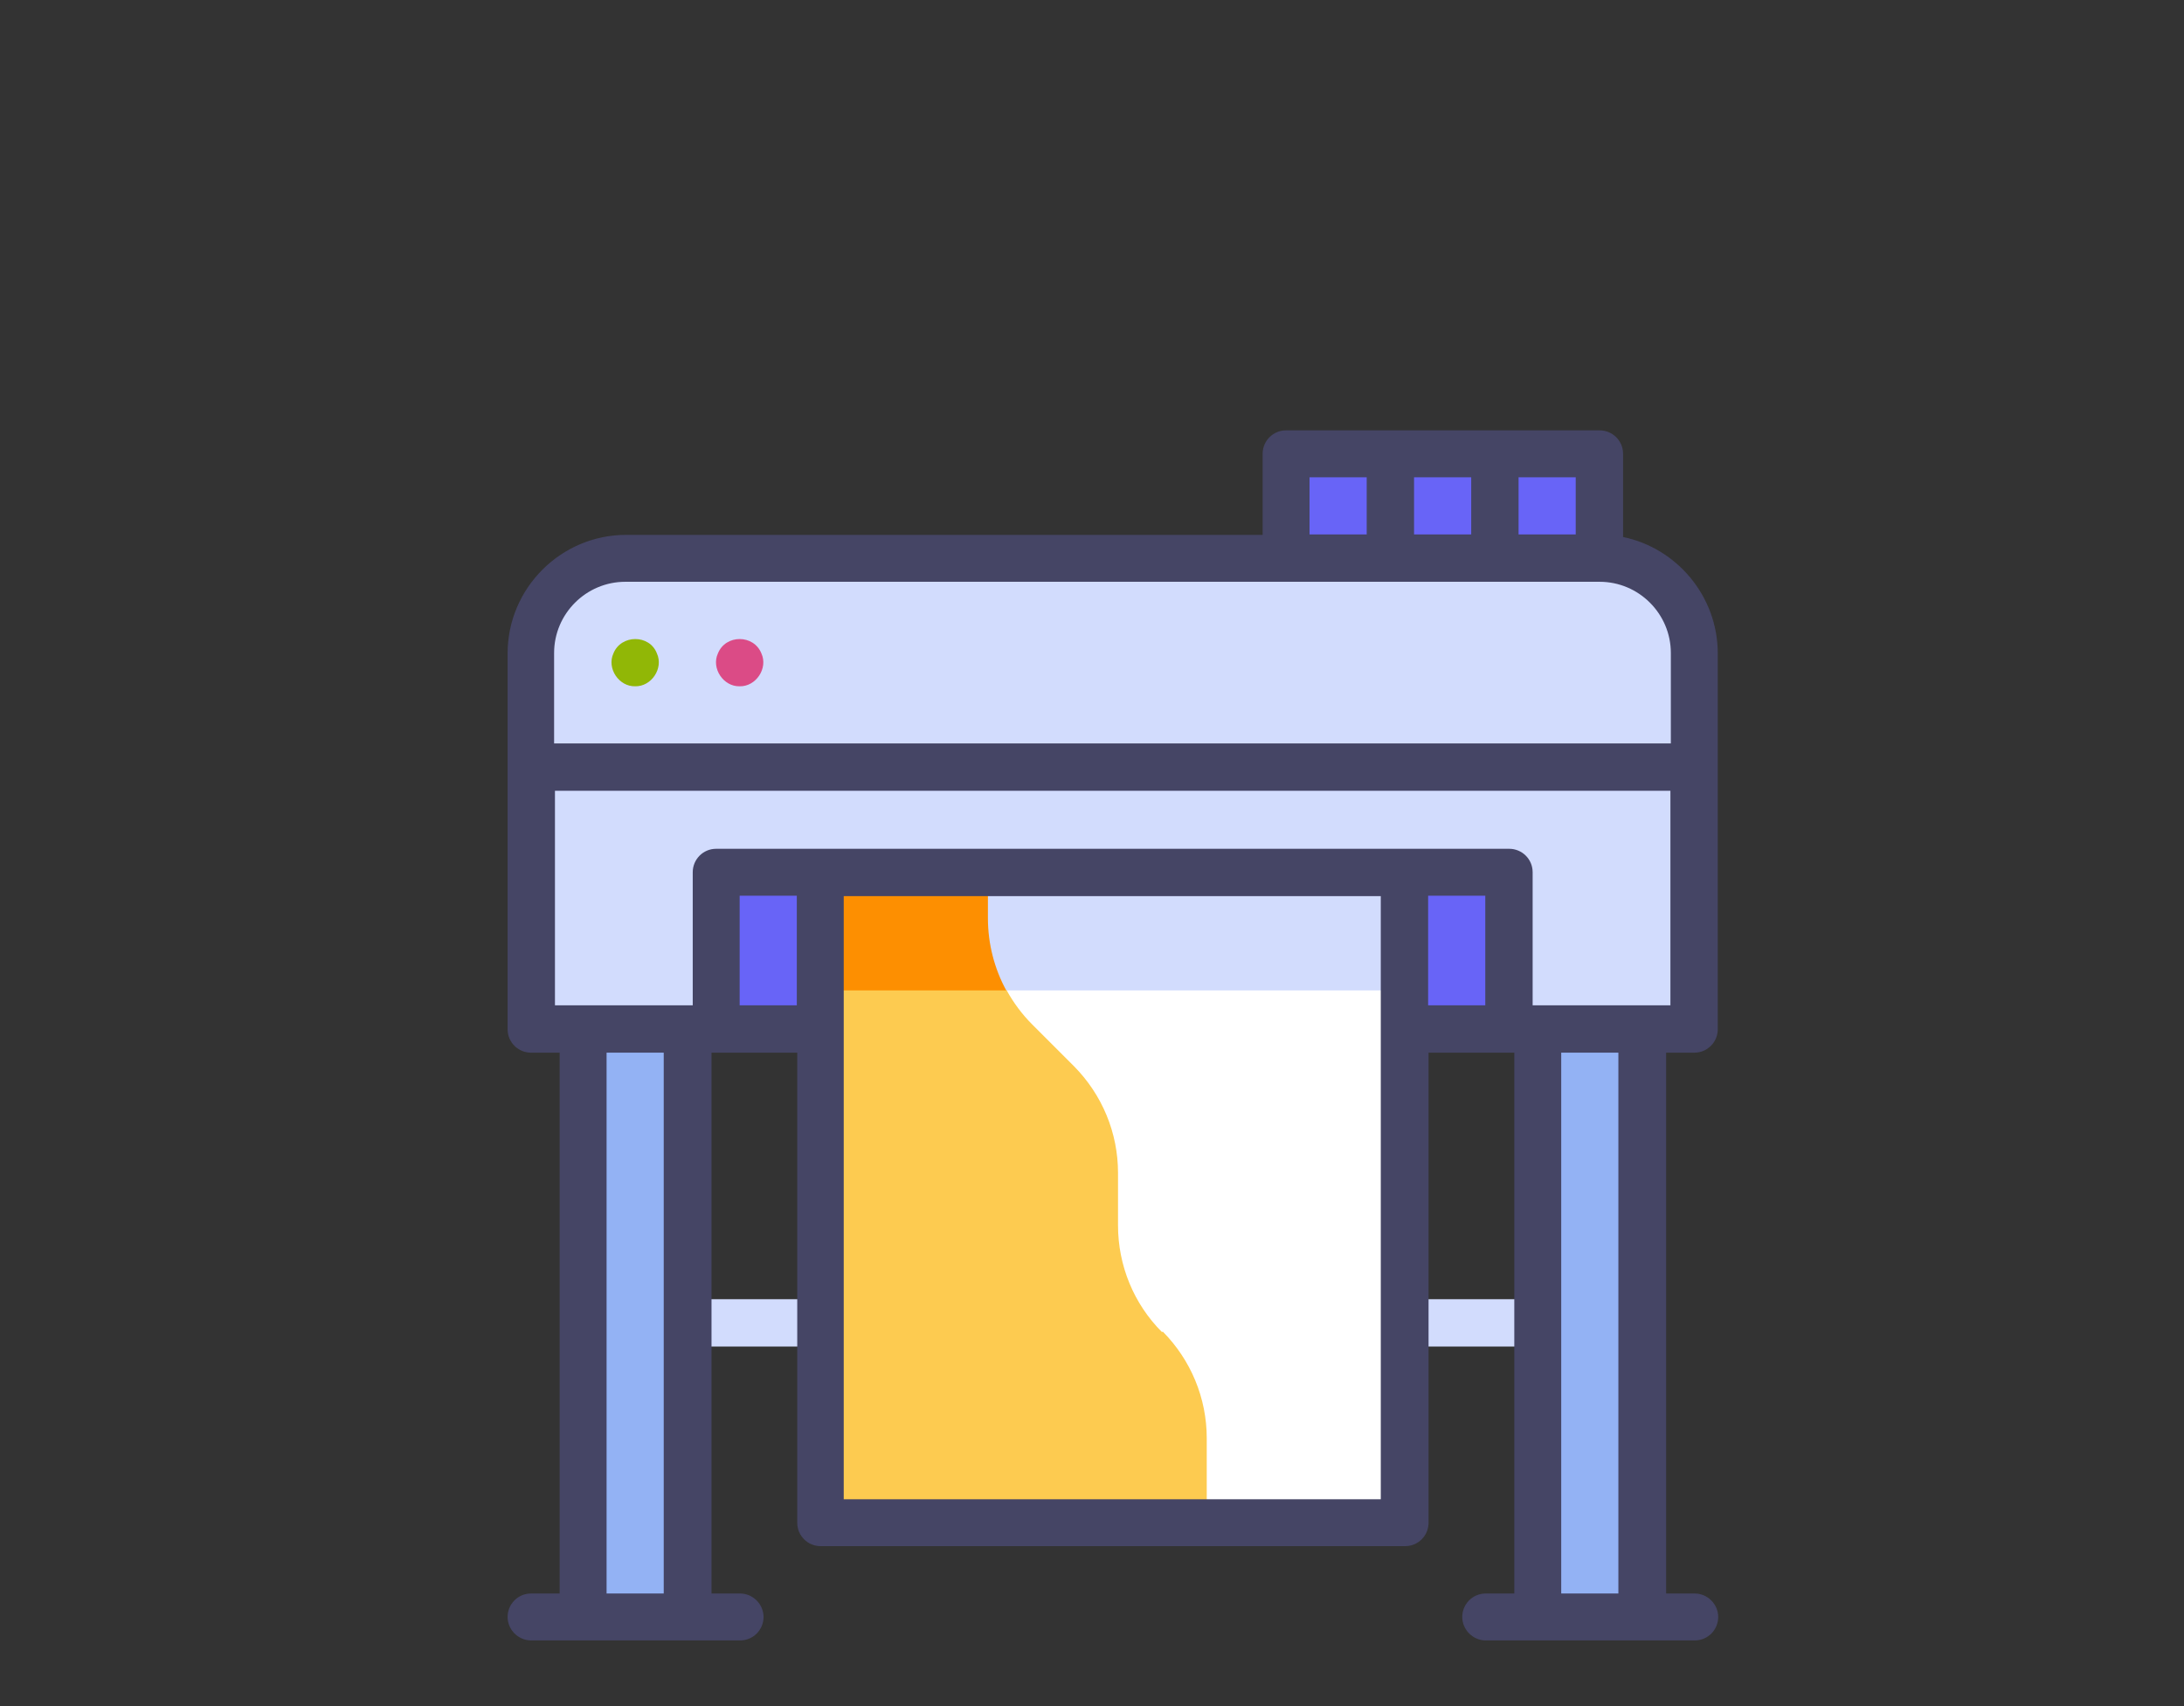
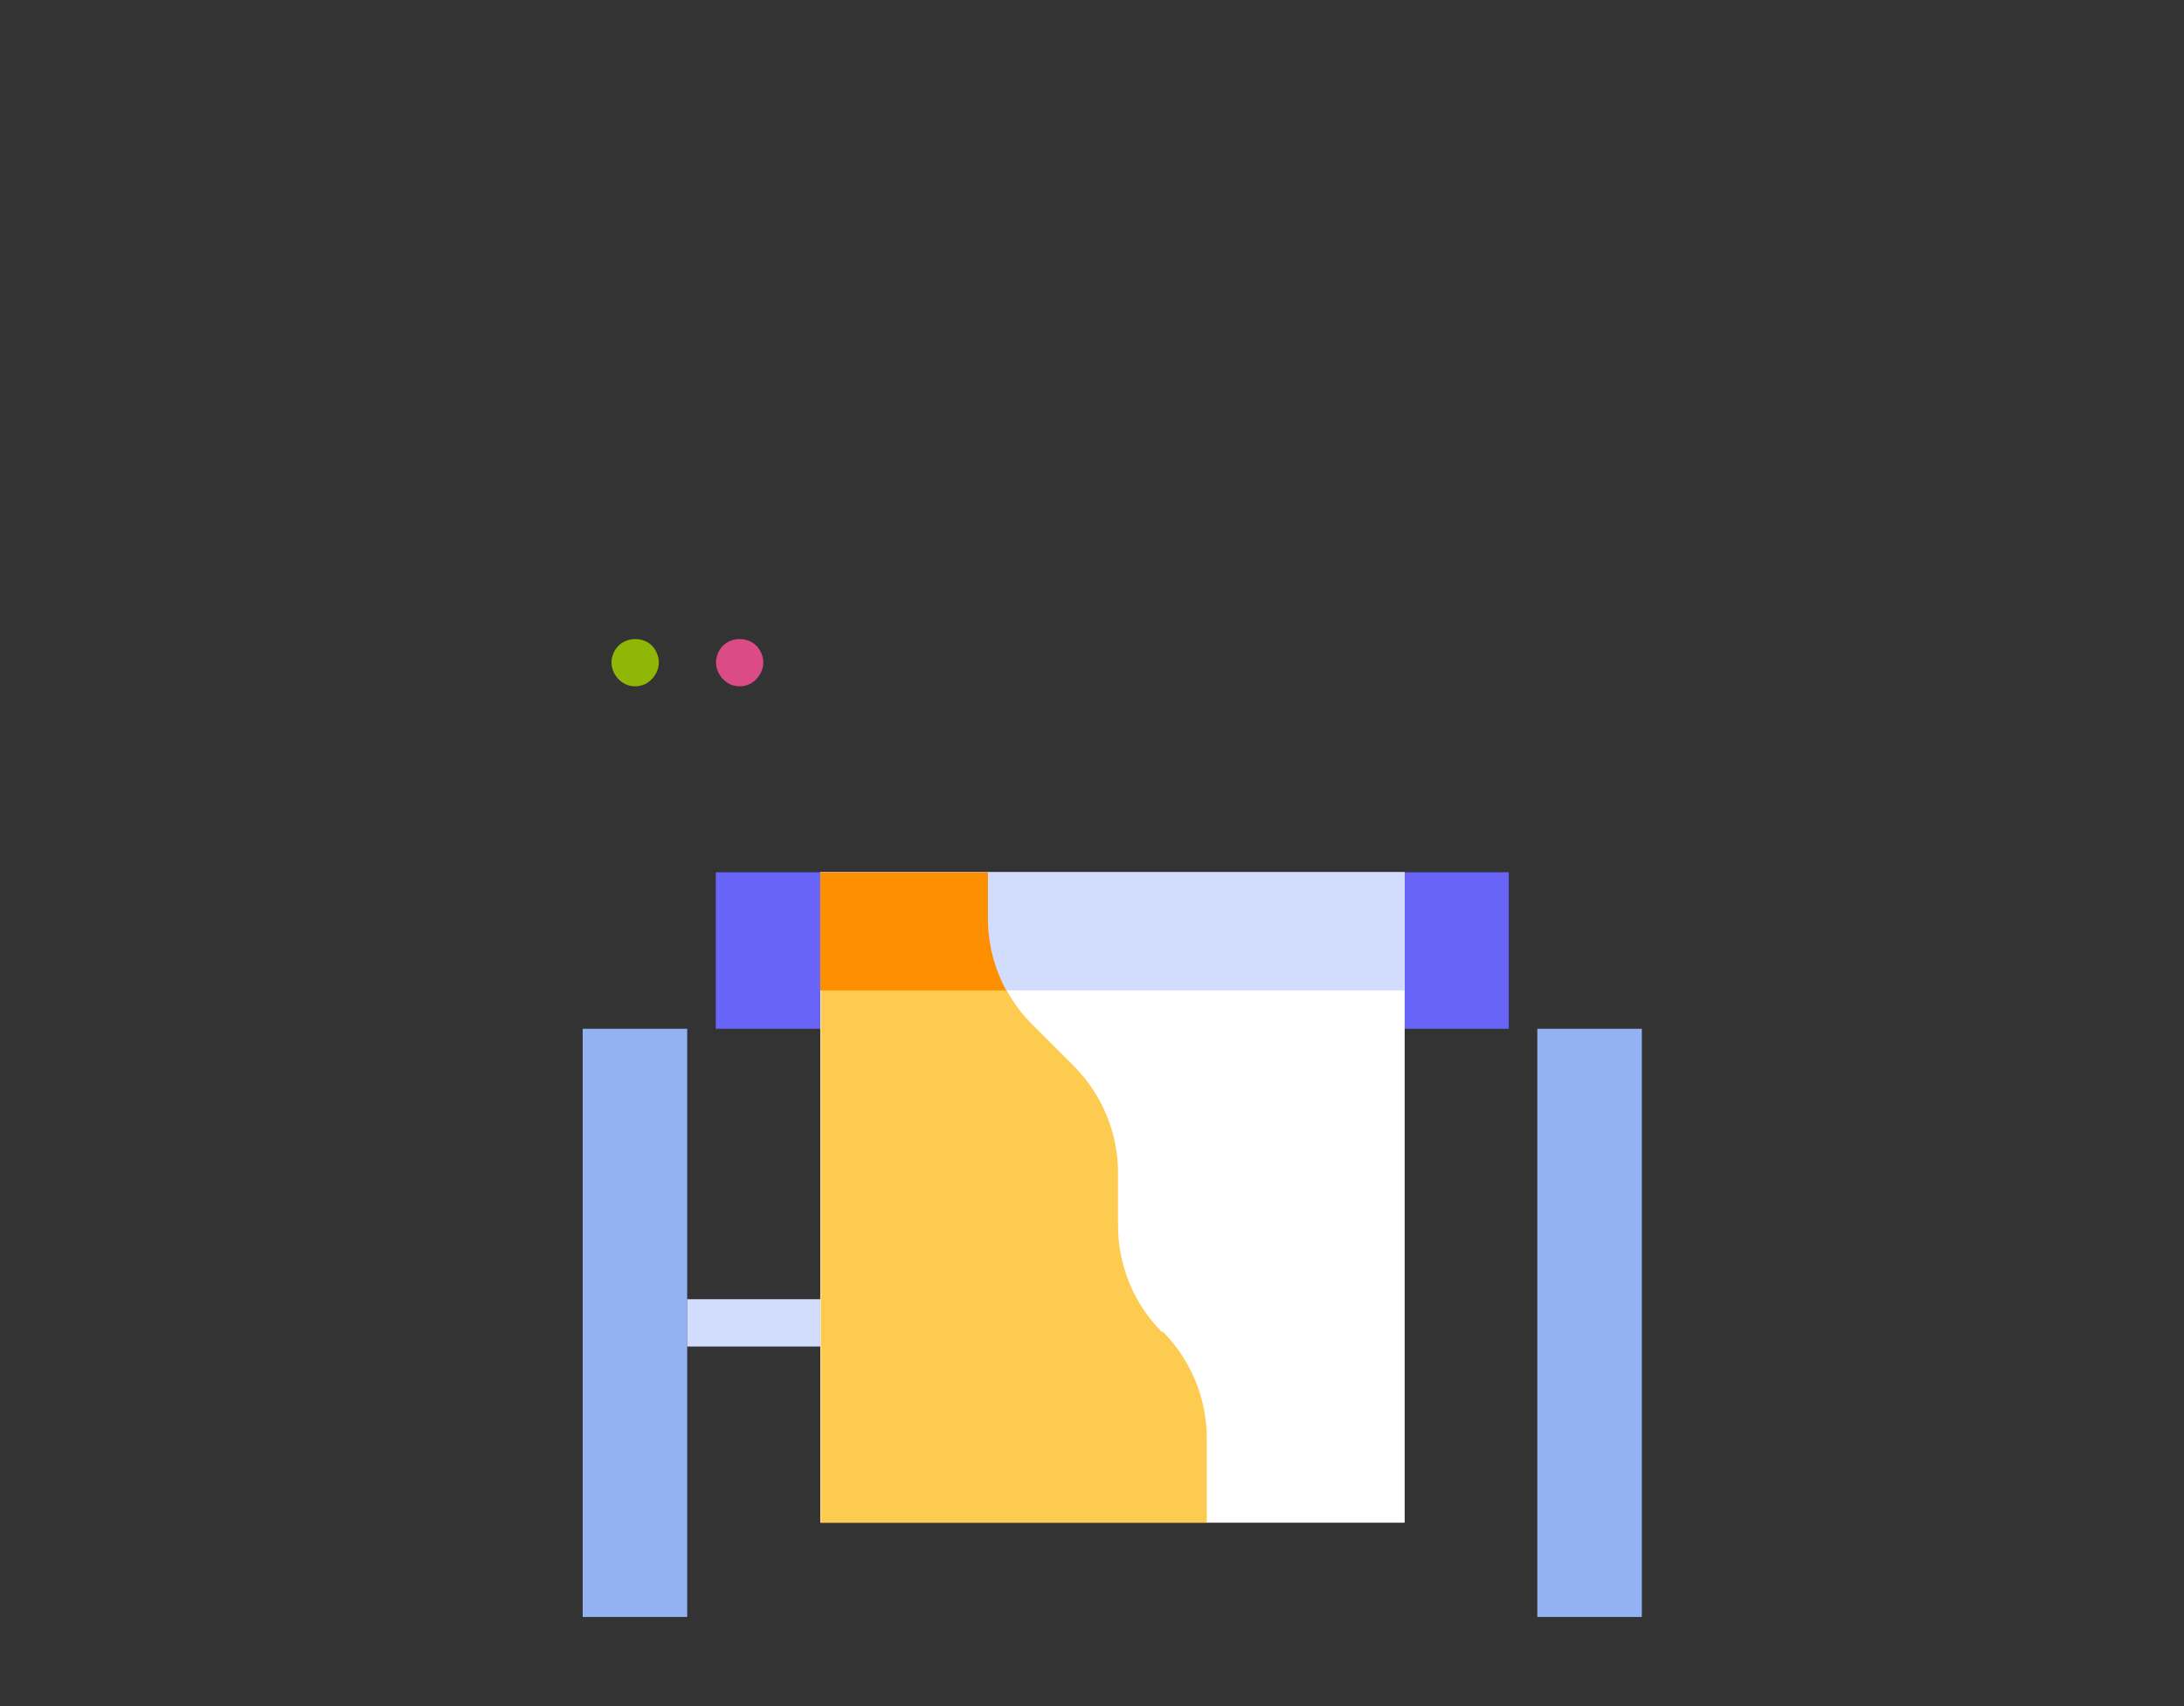
<svg xmlns="http://www.w3.org/2000/svg" viewBox="0 0 512 400" version="1.1" id="Capa_1">
  <rect x="0" y="0" width="512" height="400" fill="#333333" stroke="none" />
  <defs>
    <style>
      .st0 {
        fill: #d2dcfd;
      }

      .st1 {
        fill: #fff;
      }

      .st2 {
        fill: #db4b86;
      }

      .st3 {
        fill: #93b2f4;
      }

      .st4 {
        fill: #6864f7;
      }

      .st5 {
        fill: #454565;
      }

      .st6 {
        fill: #fd8f01;
      }

      .st7 {
        fill: #fdcb50;
      }

      .st8 {
        fill: #91b706;
      }
    </style>
  </defs>
  <g>
    <path d="M136.6,241.2h24.5v137.9h-24.5v-137.9Z" class="st3" />
    <path d="M360.4,241.2h24.5v137.9h-24.5v-137.9Z" class="st3" />
-     <path d="M124.4,241.2v-88.1c0-12.3,10-22.3,22.3-22.3h228.3c12.3,0,22.3,10,22.3,22.3v88.1H124.4Z" class="st0" />
-     <path d="M301.5,106.4h73.5v24.5h-73.5v-24.5Z" class="st4" />
    <path d="M167.8,204.5h185.9v36.7h-185.9v-36.7Z" class="st4" />
    <path d="M192.3,204.5h137v152.5h-137v-152.5Z" class="st1" />
    <path d="M192.3,204.5h137v27.7h-137v-27.7Z" class="st0" />
    <path d="M272.4,312.3c-6.6-6.6-10.3-15.6-10.3-25v-12.3c0-9.4-3.7-18.3-10.3-25l-9.8-9.8c-2.4-2.4-4.4-5.1-6-8l-43.6-27.7v152.5h90.5v-19.8c0-9.4-3.7-18.3-10.3-25h0Z" class="st7" />
-     <path d="M192.3,204.5v27.7h43.6c-2.8-5.1-4.3-11-4.3-16.9v-10.8h-39.3Z" class="st6" />
+     <path d="M192.3,204.5v27.7h43.6c-2.8-5.1-4.3-11-4.3-16.9v-10.8h-39.3" class="st6" />
  </g>
  <g>
    <path d="M161.1,304.6h31.2v11.1h-31.2v-11.1Z" class="st0" />
-     <path d="M329.3,304.6h31.2v11.1h-31.2v-11.1Z" class="st0" />
-     <path d="M397.2,246.8c3.1,0,5.5-2.5,5.5-5.5v-88.1c0-13.4-9.6-24.7-22.2-27.3v-19.5c0-3.1-2.5-5.5-5.5-5.5h-73.5c-3.1,0-5.5,2.5-5.5,5.5v19h-149.2c-15.3,0-27.8,12.5-27.8,27.8v88.1c0,3.1,2.5,5.5,5.5,5.5h6.7v126.8h-6.7c-3.1,0-5.5,2.5-5.5,5.5s2.5,5.5,5.5,5.5h49c3.1,0,5.5-2.5,5.5-5.5s-2.5-5.5-5.5-5.5h-6.7v-126.8h20.1v110.2c0,3.1,2.5,5.5,5.5,5.5h137c3.1,0,5.5-2.5,5.5-5.5v-110.2h20.1v126.8h-6.7c-3.1,0-5.5,2.5-5.5,5.5s2.5,5.5,5.5,5.5h49c3.1,0,5.5-2.5,5.5-5.5s-2.5-5.5-5.5-5.5h-6.7v-126.8h6.7ZM369.4,125.3h-13.4v-13.4h13.4v13.4ZM331.5,125.3v-13.4h13.4v13.4h-13.4ZM307,111.9h13.4v13.4h-13.4v-13.4ZM146.7,136.4h228.3c9.2,0,16.7,7.5,16.7,16.7v21.2H129.9v-21.2c0-9.2,7.5-16.7,16.7-16.7ZM129.9,185.4h261.7v50.3h-32.3v-31.2c0-3.1-2.5-5.5-5.5-5.5h-185.9c-3.1,0-5.5,2.5-5.5,5.5v31.2h-32.3v-50.3ZM155.6,373.6h-13.4v-126.8h13.4v126.8ZM173.4,235.7v-25.7h13.4v25.7h-13.4ZM323.7,351.5h-125.9v-141.4h125.9v141.4ZM334.8,210h13.4v25.7h-13.4v-25.7ZM379.4,373.6h-13.4v-126.8h13.4v126.8Z" class="st5" />
    <path d="M148.9,160.9c-3.8.1-6.7-4.2-5.1-7.7,1.8-4.5,8.5-4.5,10.2,0,1.6,3.5-1.3,7.8-5.1,7.7Z" class="st8" />
    <path d="M173.4,160.9c-3.8.1-6.7-4.2-5.1-7.7,1.8-4.5,8.4-4.5,10.2,0,1.6,3.5-1.3,7.8-5.1,7.7Z" class="st2" />
  </g>
</svg>